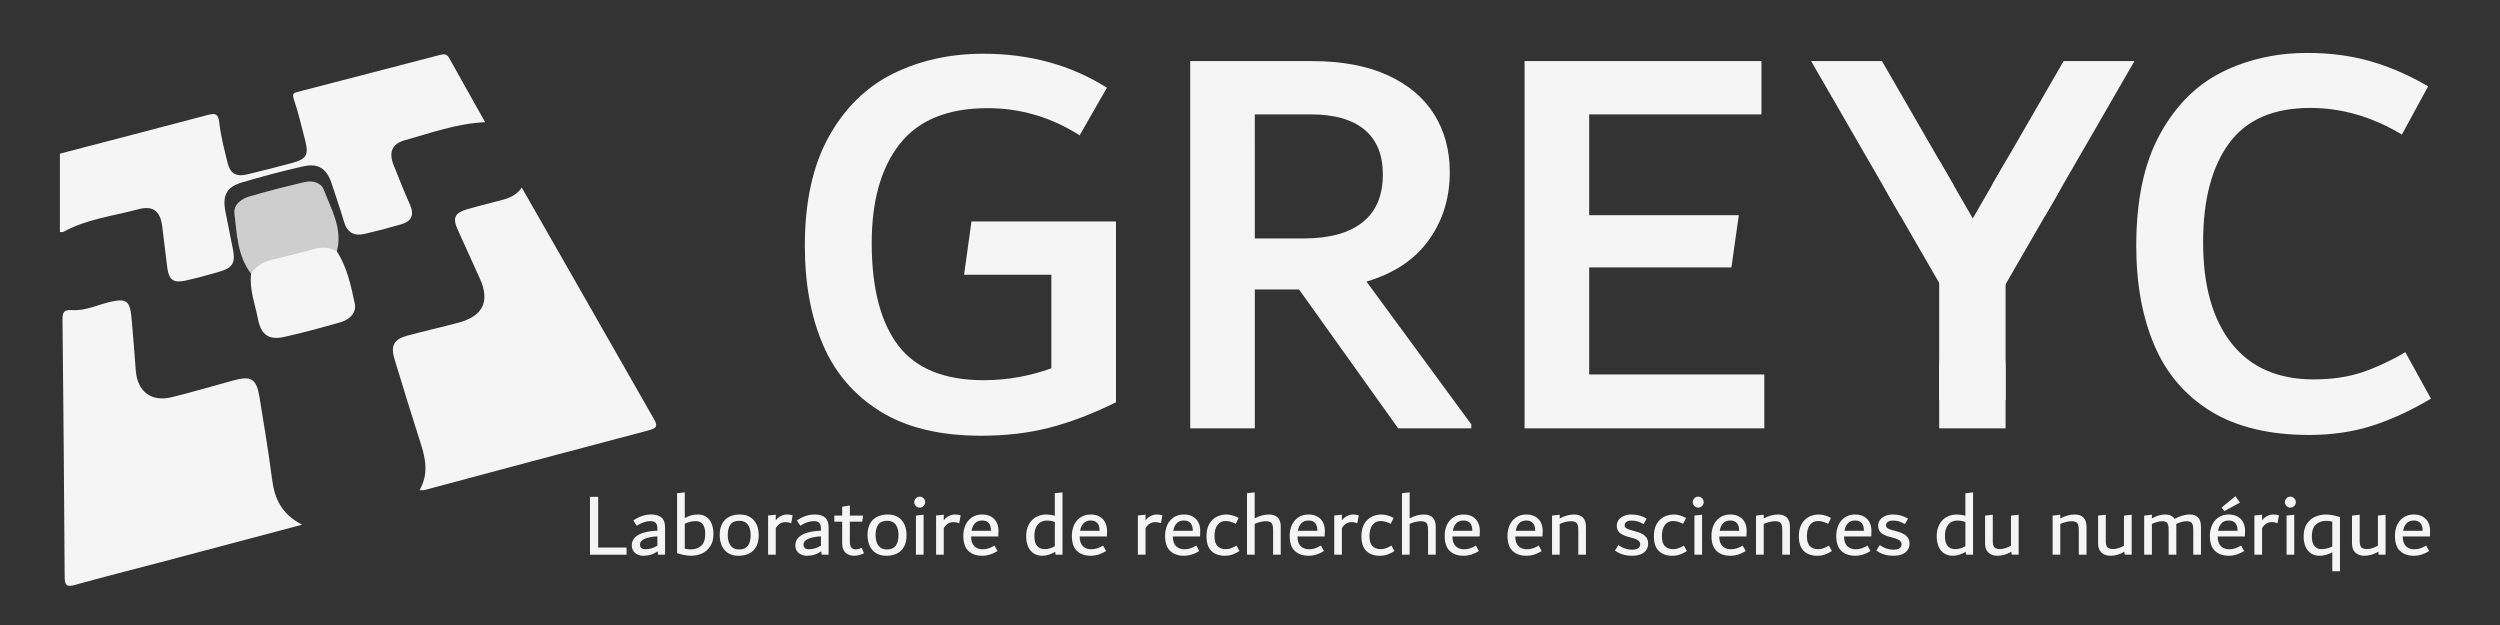
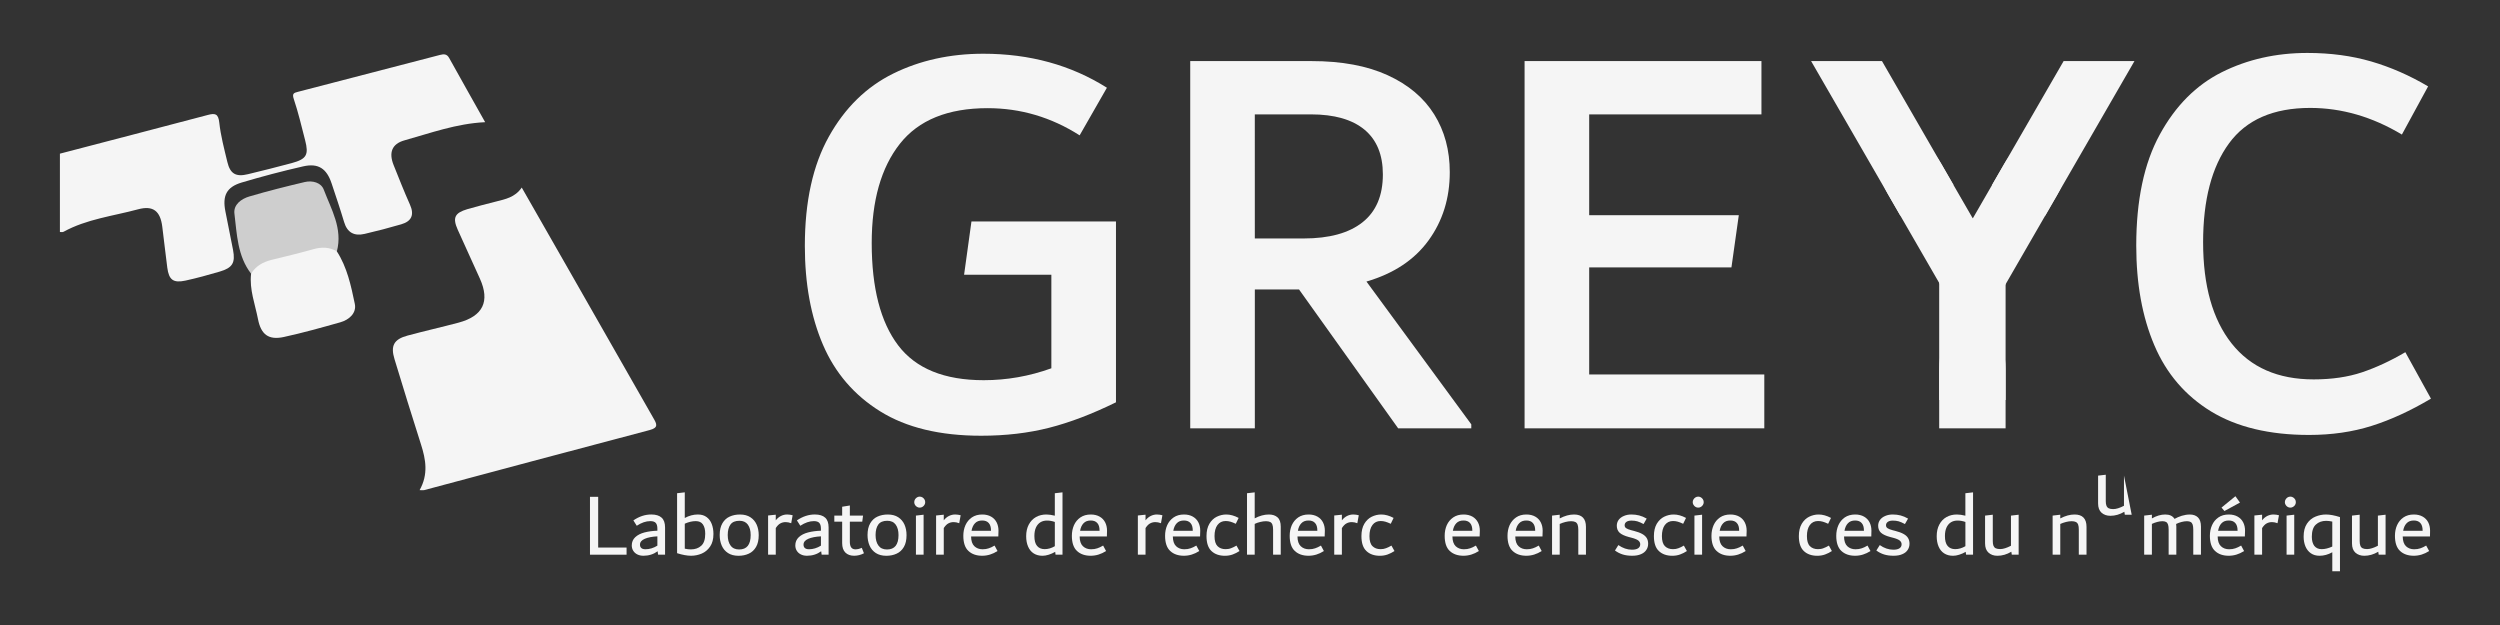
<svg xmlns="http://www.w3.org/2000/svg" version="1.1" id="Layer_1" x="0px" y="0px" width="320px" height="80px" viewBox="0 0 320 80" enable-background="new 0 0 320 80" xml:space="preserve">
  <rect x="0" y="0" width="320" height="80" fill="#333333" stroke="none" />
  <polygon fill="#F5F5F5" points="243.249,27.608 250.05,23.682 240.893,7.819 231.822,7.819 " />
  <polygon fill="#F5F5F5" points="254.98,23.683 261.783,27.609 273.211,7.819 264.143,7.819 " />
  <path fill="#F5F5F5" d="M248.486,20.976c-1.741-2.989-4.664-4.529-6.536-3.446c-1.866,1.084-1.984,4.378-0.265,7.371l0,0  l7.03,12.178l6.8-3.928L248.486,20.976L248.486,20.976z" />
  <path fill="#F5F5F5" d="M263.346,24.901c1.719-3,1.592-6.301-0.283-7.382c-1.873-1.075-4.785,0.47-6.517,3.455l0,0l-7.03,12.18  l6.801,3.924L263.346,24.901L263.346,24.901z" />
  <polygon fill="#F5F5F5" points="76.567,70.087 80.201,70.087 80.201,71.001 75.517,71.001 75.517,63.593 76.567,63.593 " />
  <path fill="#F5F5F5" d="M84.687,66.26c0.293,0.262,0.441,0.684,0.441,1.258V71h-0.892l-0.058-0.438  c-0.525,0.381-1.131,0.574-1.816,0.574c-0.289,0-0.549-0.054-0.777-0.166c-0.227-0.111-0.405-0.269-0.531-0.473  c-0.125-0.195-0.188-0.43-0.188-0.688c0-0.418,0.148-0.767,0.445-1.049c0.296-0.277,0.692-0.479,1.189-0.609  c0.494-0.127,1.044-0.2,1.645-0.219v-0.246c0-0.347-0.068-0.594-0.205-0.75c-0.138-0.154-0.372-0.233-0.697-0.233  c-0.557,0-1.134,0.196-1.738,0.594l-0.434-0.685c0.732-0.504,1.497-0.758,2.297-0.758C83.954,65.855,84.393,65.992,84.687,66.26   M82.094,70.152c0.117,0.104,0.293,0.152,0.53,0.152c0.518,0,1.024-0.154,1.521-0.461v-1.191c-0.664,0.035-1.201,0.138-1.611,0.312  c-0.412,0.177-0.616,0.427-0.616,0.746C81.917,69.906,81.977,70.055,82.094,70.152" />
  <path fill="#F5F5F5" d="M90.44,66.182c0.297,0.219,0.52,0.518,0.662,0.889c0.146,0.381,0.218,0.809,0.218,1.279  c0,0.662-0.142,1.201-0.428,1.613c-0.287,0.42-0.646,0.713-1.08,0.9c-0.433,0.179-0.884,0.273-1.35,0.273  c-0.51,0-1.108-0.111-1.795-0.328v-7.675l0.984-0.114v3.283c0.542-0.297,1.101-0.447,1.68-0.447  C89.776,65.855,90.144,65.964,90.44,66.182 M89.754,69.859c0.343-0.307,0.515-0.814,0.515-1.533c0-0.52-0.098-0.917-0.298-1.201  c-0.196-0.285-0.501-0.421-0.914-0.421c-0.449,0-0.919,0.11-1.405,0.329v3.197c0.289,0.066,0.549,0.092,0.777,0.092  C88.97,70.322,89.412,70.17,89.754,69.859" />
  <path fill="#F5F5F5" d="M93.183,70.788c-0.357-0.233-0.625-0.55-0.799-0.949c-0.175-0.397-0.263-0.851-0.263-1.354  c0-0.606,0.115-1.108,0.343-1.5c0.229-0.393,0.538-0.682,0.925-0.857c0.39-0.18,0.832-0.271,1.327-0.271  c0.533,0,0.979,0.117,1.336,0.351c0.358,0.235,0.623,0.55,0.799,0.942c0.176,0.395,0.265,0.846,0.265,1.351  c0,0.614-0.115,1.123-0.342,1.51c-0.229,0.394-0.539,0.683-0.928,0.857c-0.387,0.181-0.829,0.272-1.323,0.272  C93.987,71.139,93.542,71.021,93.183,70.788 M96.086,68.484c0-0.555-0.12-0.996-0.359-1.33c-0.242-0.332-0.602-0.495-1.081-0.495  c-0.533,0-0.917,0.163-1.148,0.483c-0.233,0.324-0.348,0.772-0.348,1.342c0,0.566,0.121,1.016,0.365,1.348  c0.243,0.335,0.608,0.501,1.097,0.501C95.595,70.333,96.086,69.719,96.086,68.484" />
  <path fill="#F5F5F5" d="M101.115,65.883c0.106,0.016,0.221,0.035,0.343,0.068l-0.183,1.02c-0.259-0.097-0.496-0.142-0.71-0.142  c-0.243,0-0.466,0.052-0.672,0.163c-0.207,0.105-0.405,0.306-0.595,0.6V71h-0.982v-5.018l0.982-0.101v0.72  c0.19-0.246,0.412-0.431,0.663-0.557c0.25-0.126,0.518-0.189,0.799-0.189C100.89,65.855,101.006,65.863,101.115,65.883" />
  <path fill="#F5F5F5" d="M105.622,66.26c0.292,0.262,0.439,0.684,0.439,1.258V71h-0.89l-0.059-0.438  c-0.525,0.381-1.13,0.574-1.816,0.574c-0.289,0-0.548-0.054-0.777-0.166c-0.228-0.111-0.405-0.269-0.531-0.473  c-0.126-0.195-0.188-0.43-0.188-0.688c0-0.418,0.148-0.767,0.446-1.049c0.297-0.277,0.693-0.479,1.188-0.609  c0.495-0.127,1.043-0.2,1.645-0.219v-0.246c0-0.347-0.068-0.594-0.206-0.75c-0.137-0.154-0.369-0.233-0.696-0.233  c-0.557,0-1.134,0.196-1.737,0.594l-0.436-0.685c0.733-0.504,1.498-0.758,2.298-0.758C104.889,65.855,105.331,65.992,105.622,66.26   M103.028,70.152c0.118,0.104,0.294,0.152,0.531,0.152c0.519,0,1.026-0.154,1.52-0.461v-1.191c-0.662,0.035-1.2,0.138-1.61,0.312  c-0.413,0.177-0.618,0.427-0.618,0.746C102.85,69.906,102.911,70.055,103.028,70.152" />
  <path fill="#F5F5F5" d="M110.586,70.818c-0.396,0.209-0.816,0.318-1.257,0.318c-0.472,0-0.845-0.137-1.119-0.406  c-0.275-0.271-0.413-0.676-0.413-1.219v-2.74h-1.004v-0.775h1.004v-1.133l0.984-0.161v1.294h1.69l-0.103,0.775h-1.588v2.58  c0,0.64,0.235,0.965,0.709,0.965c0.135,0,0.269-0.02,0.398-0.047c0.129-0.031,0.271-0.086,0.423-0.148L110.586,70.818z" />
  <path fill="#F5F5F5" d="M112.105,70.788c-0.356-0.233-0.624-0.55-0.798-0.949c-0.176-0.397-0.262-0.851-0.262-1.354  c0-0.606,0.113-1.108,0.342-1.5c0.228-0.393,0.537-0.682,0.924-0.857c0.39-0.18,0.832-0.271,1.327-0.271  c0.534,0,0.98,0.117,1.337,0.351c0.357,0.235,0.625,0.55,0.799,0.942c0.175,0.395,0.263,0.846,0.263,1.351  c0,0.614-0.113,1.123-0.341,1.51c-0.229,0.394-0.539,0.683-0.928,0.857c-0.387,0.181-0.83,0.272-1.324,0.272  C112.911,71.139,112.465,71.021,112.105,70.788 M115.01,68.484c0-0.555-0.12-0.996-0.36-1.33c-0.241-0.332-0.601-0.495-1.08-0.495  c-0.533,0-0.917,0.163-1.148,0.483c-0.232,0.324-0.348,0.772-0.348,1.342c0,0.566,0.121,1.016,0.366,1.348  c0.242,0.335,0.607,0.501,1.097,0.501C114.519,70.333,115.01,69.719,115.01,68.484" />
  <path fill="#F5F5F5" d="M117.375,64.879c-0.106-0.064-0.192-0.146-0.257-0.255c-0.064-0.104-0.096-0.224-0.096-0.347  c0-0.127,0.032-0.242,0.096-0.353c0.065-0.104,0.151-0.192,0.257-0.259c0.107-0.063,0.221-0.098,0.344-0.098  c0.128,0,0.246,0.033,0.354,0.098c0.106,0.064,0.192,0.152,0.257,0.259c0.064,0.109,0.097,0.226,0.097,0.353  c0,0.123-0.032,0.24-0.097,0.347c-0.065,0.108-0.151,0.19-0.257,0.255c-0.107,0.068-0.225,0.098-0.354,0.098  C117.596,64.977,117.483,64.947,117.375,64.879 M117.239,71v-5.004l0.982-0.113V71H117.239z" />
  <path fill="#F5F5F5" d="M122.621,65.883c0.106,0.016,0.221,0.035,0.343,0.068l-0.185,1.02c-0.258-0.097-0.494-0.142-0.708-0.142  c-0.245,0-0.468,0.052-0.675,0.163c-0.206,0.105-0.403,0.306-0.594,0.6V71h-0.982v-5.018l0.982-0.101v0.72  c0.19-0.246,0.413-0.431,0.663-0.557c0.252-0.126,0.52-0.189,0.799-0.189C122.396,65.855,122.514,65.863,122.621,65.883" />
  <path fill="#F5F5F5" d="M127.785,68.668H124.3c0.006,0.573,0.146,0.986,0.417,1.245c0.271,0.257,0.62,0.394,1.045,0.394  c0.305,0,0.57-0.041,0.794-0.121c0.226-0.072,0.474-0.189,0.749-0.354l0.378,0.699c-0.626,0.402-1.28,0.605-1.967,0.605  c-0.731,0-1.316-0.203-1.752-0.609c-0.441-0.406-0.658-1.059-0.658-1.941c0-0.502,0.091-0.955,0.274-1.369  c0.184-0.406,0.456-0.736,0.817-0.986c0.362-0.248,0.807-0.375,1.332-0.375c0.441,0,0.819,0.094,1.131,0.271  c0.313,0.178,0.548,0.424,0.708,0.736c0.16,0.313,0.239,0.672,0.239,1.07L127.785,68.668z M124.797,66.979  c-0.226,0.235-0.371,0.558-0.441,0.967h2.492v-0.043c0-0.424-0.097-0.743-0.292-0.957c-0.194-0.217-0.47-0.322-0.828-0.322  C125.332,66.622,125.021,66.736,124.797,66.979" />
  <path fill="#F5F5F5" d="M136,63.021V71h-0.89l-0.045-0.363c-0.275,0.158-0.555,0.279-0.835,0.368  c-0.282,0.089-0.545,0.134-0.788,0.134c-0.442,0-0.82-0.104-1.132-0.304c-0.313-0.198-0.551-0.495-0.714-0.872  c-0.164-0.375-0.246-0.818-0.246-1.328c0-0.58,0.112-1.078,0.336-1.494c0.225-0.422,0.533-0.74,0.921-0.959  c0.387-0.218,0.829-0.326,1.325-0.326c0.327,0,0.689,0.054,1.085,0.151v-2.872L136,63.021z M132.745,69.878  c0.228,0.274,0.551,0.412,0.971,0.412c0.44,0,0.876-0.126,1.302-0.377v-3.103c-0.344-0.123-0.679-0.178-1.006-0.178  c-0.313,0-0.59,0.071-0.827,0.211c-0.242,0.145-0.432,0.362-0.573,0.657c-0.141,0.298-0.211,0.672-0.211,1.11  C132.401,69.184,132.514,69.607,132.745,69.878" />
  <path fill="#F5F5F5" d="M141.681,68.668h-3.486c0.006,0.573,0.146,0.986,0.416,1.245c0.271,0.257,0.621,0.394,1.045,0.394  c0.306,0,0.57-0.041,0.794-0.121c0.225-0.072,0.475-0.189,0.75-0.354l0.375,0.699c-0.625,0.402-1.279,0.605-1.966,0.605  c-0.73,0-1.315-0.203-1.752-0.609c-0.438-0.406-0.658-1.059-0.658-1.941c0-0.502,0.092-0.955,0.274-1.369  c0.185-0.406,0.454-0.736,0.818-0.986c0.361-0.248,0.805-0.375,1.33-0.375c0.443,0,0.819,0.094,1.131,0.271  c0.313,0.178,0.548,0.424,0.709,0.736c0.16,0.313,0.239,0.672,0.239,1.07L141.681,68.668z M138.691,66.979  c-0.225,0.235-0.372,0.558-0.44,0.967h2.492v-0.043c0-0.424-0.096-0.743-0.292-0.957c-0.194-0.217-0.47-0.322-0.828-0.322  C139.228,66.622,138.917,66.736,138.691,66.979" />
  <path fill="#F5F5F5" d="M148.445,65.883c0.105,0.016,0.22,0.035,0.343,0.068l-0.184,1.02c-0.259-0.097-0.496-0.142-0.708-0.142  c-0.244,0-0.469,0.052-0.675,0.163c-0.207,0.105-0.403,0.306-0.593,0.6V71h-0.982v-5.018l0.982-0.101v0.72  c0.19-0.246,0.411-0.431,0.662-0.557c0.253-0.126,0.518-0.189,0.8-0.189C148.219,65.855,148.338,65.863,148.445,65.883" />
  <path fill="#F5F5F5" d="M153.608,68.668h-3.485c0.008,0.573,0.147,0.986,0.418,1.245c0.27,0.257,0.618,0.394,1.045,0.394  c0.306,0,0.569-0.041,0.794-0.121c0.224-0.072,0.474-0.189,0.748-0.354l0.379,0.699c-0.626,0.402-1.281,0.605-1.967,0.605  c-0.731,0-1.315-0.203-1.751-0.609c-0.44-0.406-0.658-1.059-0.658-1.941c0-0.502,0.09-0.955,0.274-1.369  c0.183-0.406,0.454-0.736,0.818-0.986c0.361-0.248,0.805-0.375,1.33-0.375c0.44,0,0.819,0.094,1.13,0.271s0.549,0.424,0.708,0.736  c0.16,0.313,0.24,0.672,0.24,1.07L153.608,68.668z M150.622,66.979c-0.226,0.235-0.372,0.558-0.44,0.967h2.491v-0.043  c0-0.424-0.098-0.743-0.292-0.957c-0.195-0.217-0.471-0.322-0.828-0.322C151.155,66.622,150.846,66.736,150.622,66.979" />
  <path fill="#F5F5F5" d="M155.072,70.538c-0.427-0.397-0.64-1.038-0.64-1.918c0-0.63,0.121-1.151,0.364-1.569  c0.245-0.41,0.559-0.72,0.943-0.906c0.384-0.188,0.794-0.289,1.229-0.289c0.502,0,1.027,0.147,1.577,0.438l-0.366,0.751  c-0.269-0.126-0.498-0.218-0.691-0.271c-0.194-0.055-0.395-0.084-0.601-0.084c-0.45,0-0.8,0.174-1.052,0.512  c-0.251,0.34-0.376,0.818-0.376,1.421c0,0.599,0.127,1.024,0.381,1.282c0.255,0.257,0.602,0.388,1.035,0.388  c0.258,0,0.496-0.038,0.702-0.123c0.209-0.073,0.441-0.19,0.693-0.335l0.387,0.699c-0.281,0.183-0.573,0.328-0.873,0.439  c-0.301,0.109-0.634,0.166-1,0.166C156.068,71.139,155.498,70.938,155.072,70.538" />
  <path fill="#F5F5F5" d="M163.525,66.223c0.274,0.244,0.41,0.641,0.41,1.188V71h-0.979v-3.188c0-0.281-0.028-0.502-0.088-0.658  c-0.054-0.155-0.151-0.271-0.282-0.336c-0.136-0.066-0.318-0.104-0.544-0.104c-0.229,0-0.474,0.034-0.728,0.097  c-0.256,0.058-0.492,0.143-0.713,0.248V71h-0.984v-7.865l0.984-0.113v3.328c0.623-0.33,1.227-0.494,1.808-0.494  C162.879,65.855,163.253,65.975,163.525,66.223" />
  <path fill="#F5F5F5" d="M169.557,68.668h-3.481c0.007,0.573,0.146,0.986,0.416,1.245c0.271,0.257,0.62,0.394,1.045,0.394  c0.308,0,0.565-0.041,0.793-0.121c0.229-0.072,0.478-0.189,0.751-0.354l0.376,0.699c-0.625,0.402-1.278,0.605-1.967,0.605  c-0.729,0-1.316-0.203-1.75-0.609c-0.441-0.406-0.659-1.059-0.659-1.941c0-0.502,0.092-0.955,0.271-1.369  c0.188-0.406,0.457-0.736,0.816-0.986c0.364-0.248,0.813-0.375,1.334-0.375c0.441,0,0.82,0.094,1.129,0.271  c0.316,0.178,0.551,0.424,0.71,0.736c0.159,0.312,0.24,0.672,0.24,1.07L169.557,68.668z M166.572,66.979  c-0.229,0.235-0.377,0.558-0.441,0.967h2.489v-0.043c0-0.424-0.095-0.743-0.292-0.957c-0.193-0.217-0.467-0.322-0.826-0.322  C167.105,66.622,166.796,66.736,166.572,66.979" />
  <path fill="#F5F5F5" d="M173.58,65.883c0.105,0.016,0.221,0.035,0.343,0.068l-0.185,1.02c-0.254-0.097-0.491-0.142-0.707-0.142  c-0.242,0-0.469,0.052-0.674,0.163c-0.205,0.105-0.401,0.306-0.596,0.6V71h-0.979v-5.018l0.979-0.101v0.72  c0.193-0.246,0.412-0.431,0.663-0.557c0.253-0.126,0.521-0.189,0.798-0.189C173.355,65.855,173.477,65.863,173.58,65.883" />
  <path fill="#F5F5F5" d="M174.906,70.538c-0.428-0.397-0.643-1.038-0.643-1.918c0-0.63,0.123-1.151,0.366-1.569  c0.246-0.41,0.562-0.72,0.945-0.906c0.382-0.188,0.792-0.289,1.228-0.289c0.506,0,1.03,0.147,1.577,0.438l-0.362,0.751  c-0.272-0.126-0.504-0.218-0.695-0.271c-0.193-0.055-0.396-0.084-0.602-0.084c-0.447,0-0.797,0.174-1.049,0.512  c-0.255,0.34-0.38,0.818-0.38,1.421c0,0.599,0.125,1.024,0.383,1.282c0.255,0.257,0.603,0.388,1.036,0.388  c0.262,0,0.491-0.038,0.702-0.123c0.209-0.073,0.44-0.19,0.692-0.335l0.389,0.699c-0.285,0.183-0.576,0.328-0.876,0.439  c-0.3,0.109-0.638,0.166-0.995,0.166C175.902,71.139,175.33,70.938,174.906,70.538" />
-   <path fill="#F5F5F5" d="M183.363,66.223c0.271,0.244,0.41,0.641,0.41,1.188V71h-0.984v-3.188c0-0.281-0.029-0.502-0.084-0.658  c-0.059-0.155-0.152-0.271-0.289-0.336c-0.132-0.066-0.313-0.104-0.542-0.104c-0.228,0-0.468,0.034-0.724,0.097  c-0.258,0.058-0.494,0.143-0.717,0.248V71h-0.982v-7.865l0.982-0.113v3.328c0.625-0.33,1.229-0.494,1.805-0.494  C182.715,65.855,183.085,65.975,183.363,66.223" />
  <path fill="#F5F5F5" d="M189.395,68.668h-3.486c0.008,0.573,0.148,0.986,0.416,1.245c0.271,0.257,0.621,0.394,1.049,0.394  c0.301,0,0.566-0.041,0.795-0.121c0.223-0.072,0.475-0.189,0.745-0.354l0.38,0.699c-0.628,0.402-1.281,0.605-1.968,0.605  c-0.731,0-1.316-0.203-1.755-0.609c-0.438-0.406-0.652-1.059-0.652-1.941c0-0.502,0.088-0.955,0.271-1.369  c0.184-0.406,0.455-0.736,0.819-0.986c0.359-0.248,0.804-0.375,1.327-0.375c0.443,0,0.816,0.094,1.137,0.271  c0.309,0.178,0.541,0.424,0.705,0.736c0.161,0.313,0.241,0.672,0.241,1.07L189.395,68.668z M186.404,66.979  c-0.225,0.235-0.368,0.558-0.44,0.967h2.493v-0.043c0-0.424-0.098-0.743-0.29-0.957c-0.198-0.217-0.469-0.322-0.832-0.322  C186.941,66.622,186.629,66.736,186.404,66.979" />
  <path fill="#F5F5F5" d="M197.438,68.668h-3.483c0.007,0.573,0.146,0.986,0.417,1.245c0.268,0.257,0.617,0.394,1.044,0.394  c0.308,0,0.569-0.041,0.794-0.121c0.225-0.072,0.473-0.189,0.749-0.354l0.377,0.699c-0.624,0.402-1.278,0.605-1.967,0.605  c-0.731,0-1.312-0.203-1.75-0.609s-0.658-1.059-0.658-1.941c0-0.502,0.088-0.955,0.271-1.369c0.188-0.406,0.459-0.736,0.822-0.986  c0.358-0.248,0.801-0.375,1.327-0.375c0.44,0,0.822,0.094,1.132,0.271c0.314,0.178,0.549,0.424,0.707,0.736  c0.16,0.313,0.241,0.672,0.241,1.07L197.438,68.668z M194.451,66.979c-0.227,0.235-0.377,0.558-0.441,0.967h2.493v-0.043  c0-0.424-0.099-0.743-0.295-0.957c-0.192-0.217-0.47-0.322-0.828-0.322C194.984,66.622,194.676,66.736,194.451,66.979" />
  <path fill="#F5F5F5" d="M203.002,67.443V71h-0.979v-3.188c0-0.281-0.032-0.502-0.09-0.658c-0.059-0.155-0.154-0.271-0.285-0.336  c-0.133-0.066-0.314-0.104-0.543-0.104s-0.469,0.034-0.732,0.099c-0.258,0.065-0.502,0.15-0.73,0.254V71h-0.98v-5.004l0.98-0.113  v0.475c0.642-0.334,1.248-0.502,1.83-0.502C202.49,65.855,203.002,66.385,203.002,67.443" />
  <path fill="#F5F5F5" d="M207.711,70.973c-0.359-0.113-0.691-0.281-0.995-0.509l0.433-0.694c0.56,0.391,1.14,0.592,1.738,0.592  c0.344,0,0.607-0.059,0.791-0.18c0.18-0.119,0.271-0.289,0.271-0.52c0-0.18-0.081-0.34-0.242-0.475  c-0.163-0.129-0.453-0.252-0.861-0.357l-0.357-0.092c-0.531-0.143-0.922-0.321-1.174-0.543c-0.244-0.227-0.365-0.525-0.365-0.897  c0-0.284,0.078-0.532,0.234-0.75c0.162-0.217,0.383-0.386,0.672-0.506c0.285-0.124,0.605-0.187,0.965-0.187  c0.345,0,0.673,0.041,0.984,0.119c0.318,0.082,0.646,0.217,0.971,0.406l-0.4,0.698c-0.313-0.166-0.583-0.285-0.811-0.351  c-0.231-0.063-0.477-0.09-0.729-0.09c-0.277,0-0.488,0.047-0.648,0.158s-0.233,0.256-0.233,0.439c0,0.158,0.062,0.285,0.188,0.371  c0.123,0.092,0.344,0.177,0.656,0.262l0.354,0.091c0.434,0.112,0.783,0.24,1.048,0.388c0.258,0.143,0.45,0.318,0.577,0.52  c0.121,0.205,0.184,0.441,0.184,0.73c0,0.301-0.076,0.567-0.236,0.799c-0.154,0.237-0.385,0.418-0.689,0.543  c-0.305,0.133-0.671,0.197-1.107,0.197C208.475,71.139,208.066,71.081,207.711,70.973" />
  <path fill="#F5F5F5" d="M212.341,70.538c-0.43-0.397-0.641-1.038-0.641-1.918c0-0.63,0.122-1.151,0.362-1.569  c0.248-0.41,0.561-0.72,0.942-0.906c0.39-0.188,0.793-0.289,1.229-0.289c0.504,0,1.029,0.147,1.578,0.438l-0.367,0.751  c-0.27-0.126-0.498-0.218-0.69-0.271c-0.196-0.055-0.394-0.084-0.604-0.084c-0.448,0-0.793,0.174-1.049,0.512  c-0.25,0.34-0.377,0.818-0.377,1.421c0,0.599,0.129,1.024,0.381,1.282c0.258,0.257,0.604,0.388,1.035,0.388  c0.264,0,0.496-0.038,0.705-0.123c0.207-0.073,0.44-0.19,0.688-0.335l0.39,0.699c-0.277,0.183-0.572,0.328-0.874,0.439  c-0.3,0.109-0.632,0.166-0.998,0.166C213.339,71.139,212.766,70.938,212.341,70.538" />
  <path fill="#F5F5F5" d="M217.023,64.879c-0.11-0.064-0.191-0.146-0.256-0.255c-0.065-0.104-0.099-0.224-0.099-0.347  c0-0.127,0.032-0.242,0.099-0.353c0.063-0.104,0.146-0.192,0.256-0.259c0.105-0.063,0.223-0.098,0.345-0.098  c0.129,0,0.243,0.033,0.354,0.098c0.104,0.064,0.191,0.152,0.256,0.259c0.063,0.109,0.098,0.226,0.098,0.353  c0,0.123-0.033,0.24-0.098,0.347c-0.063,0.108-0.152,0.19-0.256,0.255c-0.109,0.068-0.226,0.098-0.354,0.098  C217.246,64.977,217.13,64.947,217.023,64.879 M216.887,71v-5.004l0.98-0.113V71H216.887z" />
  <path fill="#F5F5F5" d="M223.548,68.668h-3.485c0.006,0.573,0.148,0.986,0.42,1.245c0.268,0.257,0.613,0.394,1.045,0.394  c0.303,0,0.57-0.041,0.789-0.121c0.228-0.072,0.479-0.189,0.752-0.354l0.377,0.699c-0.623,0.402-1.279,0.605-1.965,0.605  c-0.733,0-1.315-0.203-1.754-0.609c-0.438-0.406-0.66-1.059-0.66-1.941c0-0.502,0.097-0.955,0.277-1.369  c0.182-0.406,0.453-0.736,0.816-0.986c0.363-0.248,0.806-0.375,1.332-0.375c0.439,0,0.816,0.094,1.131,0.271  c0.313,0.178,0.548,0.424,0.707,0.736c0.16,0.313,0.242,0.672,0.242,1.07L223.548,68.668z M220.563,66.979  c-0.228,0.235-0.373,0.558-0.443,0.967h2.492v-0.043c0-0.424-0.098-0.743-0.295-0.957c-0.189-0.217-0.469-0.322-0.824-0.322  C221.093,66.622,220.785,66.736,220.563,66.979" />
-   <path fill="#F5F5F5" d="M229.111,67.443V71h-0.979v-3.188c0-0.281-0.028-0.502-0.085-0.658c-0.061-0.155-0.158-0.271-0.289-0.336  c-0.133-0.066-0.314-0.104-0.543-0.104c-0.227,0-0.471,0.034-0.729,0.099c-0.262,0.065-0.506,0.15-0.729,0.254V71h-0.987v-5.004  l0.987-0.113v0.475c0.634-0.334,1.248-0.502,1.824-0.502C228.602,65.855,229.111,66.385,229.111,67.443" />
  <path fill="#F5F5F5" d="M230.895,70.538c-0.424-0.397-0.641-1.038-0.641-1.918c0-0.63,0.122-1.151,0.366-1.569  c0.243-0.41,0.56-0.72,0.944-0.906c0.381-0.188,0.791-0.289,1.228-0.289c0.502,0,1.028,0.147,1.576,0.438l-0.365,0.751  c-0.265-0.126-0.5-0.218-0.692-0.271c-0.192-0.055-0.39-0.084-0.599-0.084c-0.448,0-0.799,0.174-1.051,0.512  c-0.251,0.34-0.375,0.818-0.375,1.421c0,0.599,0.124,1.024,0.382,1.282c0.251,0.257,0.6,0.388,1.036,0.388  c0.258,0,0.491-0.038,0.698-0.123c0.214-0.073,0.439-0.19,0.695-0.335l0.385,0.699c-0.28,0.183-0.57,0.328-0.873,0.439  c-0.303,0.109-0.637,0.166-1.002,0.166C231.895,71.139,231.322,70.938,230.895,70.538" />
  <path fill="#F5F5F5" d="M239.525,68.668h-3.488c0.007,0.573,0.146,0.986,0.414,1.245c0.275,0.257,0.625,0.394,1.049,0.394  c0.305,0,0.568-0.041,0.793-0.121c0.229-0.072,0.475-0.189,0.75-0.354l0.377,0.699c-0.624,0.402-1.275,0.605-1.966,0.605  c-0.729,0-1.317-0.203-1.753-0.609c-0.441-0.406-0.66-1.059-0.66-1.941c0-0.502,0.094-0.955,0.277-1.369  c0.185-0.406,0.451-0.736,0.813-0.986c0.363-0.248,0.812-0.375,1.337-0.375c0.438,0,0.817,0.094,1.127,0.271  c0.313,0.178,0.553,0.424,0.709,0.736c0.161,0.313,0.239,0.672,0.239,1.07L239.525,68.668z M236.533,66.979  c-0.225,0.235-0.37,0.558-0.438,0.967h2.488v-0.043c0-0.424-0.096-0.743-0.292-0.957c-0.192-0.217-0.472-0.322-0.824-0.322  C237.072,66.622,236.76,66.736,236.533,66.979" />
  <path fill="#F5F5F5" d="M241.167,70.973c-0.36-0.113-0.688-0.281-0.995-0.509l0.438-0.694c0.555,0.391,1.135,0.592,1.738,0.592  c0.344,0,0.604-0.059,0.786-0.18c0.183-0.119,0.271-0.289,0.271-0.52c0-0.18-0.08-0.34-0.243-0.475  c-0.162-0.129-0.451-0.252-0.861-0.357l-0.353-0.092c-0.536-0.143-0.926-0.321-1.176-0.543c-0.246-0.227-0.367-0.525-0.367-0.897  c0-0.284,0.078-0.532,0.236-0.75c0.159-0.217,0.385-0.386,0.668-0.506c0.289-0.124,0.606-0.187,0.967-0.187  c0.347,0,0.677,0.041,0.986,0.119c0.319,0.082,0.643,0.217,0.969,0.406l-0.399,0.698c-0.313-0.166-0.585-0.285-0.808-0.351  c-0.232-0.063-0.477-0.09-0.734-0.09c-0.277,0-0.486,0.047-0.645,0.158c-0.16,0.111-0.236,0.256-0.236,0.439  c0,0.158,0.063,0.285,0.189,0.371c0.125,0.092,0.346,0.177,0.655,0.262l0.354,0.091c0.438,0.112,0.785,0.24,1.047,0.388  c0.265,0.143,0.453,0.318,0.576,0.52c0.121,0.205,0.187,0.441,0.187,0.73c0,0.301-0.082,0.567-0.237,0.799  c-0.156,0.237-0.387,0.418-0.693,0.543c-0.299,0.133-0.67,0.197-1.104,0.197C241.93,71.139,241.525,71.081,241.167,70.973" />
  <path fill="#F5F5F5" d="M252.55,63.021V71h-0.893l-0.048-0.363c-0.273,0.158-0.549,0.279-0.834,0.368  c-0.279,0.089-0.543,0.134-0.787,0.134c-0.44,0-0.82-0.104-1.129-0.304c-0.315-0.198-0.555-0.495-0.717-0.872  c-0.162-0.375-0.244-0.818-0.244-1.328c0-0.58,0.111-1.078,0.336-1.494c0.223-0.422,0.529-0.74,0.92-0.959  c0.387-0.218,0.83-0.326,1.326-0.326c0.326,0,0.688,0.054,1.088,0.151v-2.872L252.55,63.021z M249.293,69.878  c0.227,0.274,0.555,0.412,0.971,0.412c0.44,0,0.875-0.126,1.307-0.377v-3.103c-0.346-0.123-0.678-0.178-1.012-0.178  c-0.312,0-0.588,0.071-0.824,0.211c-0.239,0.145-0.43,0.362-0.572,0.657c-0.143,0.298-0.211,0.672-0.211,1.11  C248.95,69.184,249.063,69.607,249.293,69.878" />
  <path fill="#F5F5F5" d="M258.387,65.883V71h-0.878l-0.058-0.378c-0.586,0.347-1.178,0.517-1.784,0.517  c-0.461,0-0.841-0.134-1.133-0.396c-0.298-0.263-0.445-0.664-0.445-1.192v-3.555l0.988-0.113v3.381c0,0.248,0.026,0.449,0.087,0.596  c0.064,0.148,0.158,0.263,0.296,0.322c0.14,0.067,0.329,0.1,0.573,0.1c0.365,0,0.82-0.141,1.371-0.426v-3.858L258.387,65.883z" />
  <path fill="#F5F5F5" d="M267.074,67.443V71h-0.987v-3.188c0-0.281-0.022-0.502-0.082-0.658c-0.06-0.155-0.155-0.271-0.286-0.336  c-0.134-0.066-0.316-0.104-0.539-0.104c-0.23,0-0.479,0.034-0.734,0.099c-0.264,0.065-0.5,0.15-0.731,0.254V71h-0.979v-5.004  l0.979-0.113v0.475c0.642-0.334,1.248-0.502,1.829-0.502C266.563,65.855,267.074,66.385,267.074,67.443" />
-   <path fill="#F5F5F5" d="M272.857,65.883V71h-0.883l-0.057-0.378c-0.587,0.347-1.182,0.517-1.785,0.517  c-0.464,0-0.841-0.134-1.137-0.396c-0.293-0.263-0.439-0.664-0.439-1.192v-3.555l0.983-0.113v3.381c0,0.248,0.026,0.449,0.091,0.596  c0.061,0.148,0.162,0.263,0.297,0.322c0.143,0.067,0.324,0.1,0.571,0.1c0.366,0,0.825-0.141,1.371-0.426v-3.858L272.857,65.883z" />
+   <path fill="#F5F5F5" d="M272.857,65.883h-0.883l-0.057-0.378c-0.587,0.347-1.182,0.517-1.785,0.517  c-0.464,0-0.841-0.134-1.137-0.396c-0.293-0.263-0.439-0.664-0.439-1.192v-3.555l0.983-0.113v3.381c0,0.248,0.026,0.449,0.091,0.596  c0.061,0.148,0.162,0.263,0.297,0.322c0.143,0.067,0.324,0.1,0.571,0.1c0.366,0,0.825-0.141,1.371-0.426v-3.858L272.857,65.883z" />
  <path fill="#F5F5F5" d="M281.334,66.223c0.256,0.244,0.389,0.641,0.389,1.188V71h-0.984v-3.188c0-0.281-0.025-0.502-0.077-0.658  c-0.056-0.155-0.136-0.271-0.255-0.336c-0.108-0.066-0.271-0.104-0.479-0.104c-0.222,0-0.447,0.034-0.697,0.099  c-0.246,0.065-0.471,0.15-0.685,0.254c0.015,0.154,0.024,0.27,0.024,0.344V71h-0.984v-3.188c0-0.281-0.021-0.502-0.074-0.658  c-0.051-0.155-0.132-0.271-0.246-0.336c-0.113-0.066-0.272-0.104-0.479-0.104c-0.214,0-0.438,0.034-0.671,0.099  c-0.236,0.065-0.463,0.146-0.674,0.246V71h-0.987v-5.004l0.987-0.113v0.475c0.582-0.334,1.156-0.502,1.711-0.502  c0.563,0,0.957,0.19,1.188,0.562c0.274-0.155,0.585-0.293,0.933-0.401c0.346-0.104,0.685-0.158,1.023-0.158  C280.727,65.855,281.072,65.975,281.334,66.223" />
  <path fill="#F5F5F5" d="M287.342,68.671h-3.482c0.008,0.57,0.146,0.983,0.416,1.242c0.27,0.257,0.617,0.394,1.05,0.394  c0.302,0,0.565-0.041,0.788-0.121c0.229-0.072,0.476-0.193,0.75-0.354l0.378,0.699c-0.624,0.402-1.282,0.605-1.968,0.605  c-0.729,0-1.313-0.203-1.75-0.613c-0.438-0.402-0.658-1.056-0.658-1.938c0-0.502,0.091-0.955,0.277-1.369  c0.182-0.407,0.451-0.735,0.818-0.987c0.357-0.246,0.799-0.373,1.324-0.373c0.445,0,0.822,0.092,1.134,0.271  c0.313,0.177,0.55,0.424,0.708,0.735c0.162,0.313,0.239,0.673,0.239,1.072L287.342,68.671z M284.355,66.979  c-0.227,0.235-0.369,0.558-0.439,0.967h2.493v-0.043c0-0.424-0.099-0.743-0.296-0.959c-0.189-0.215-0.469-0.32-0.828-0.32  C284.893,66.622,284.58,66.736,284.355,66.979 M284.727,65.411l-0.373-0.442l1.778-1.453l0.585,0.812L284.727,65.411z" />
  <path fill="#F5F5F5" d="M291.365,65.883c0.111,0.016,0.219,0.035,0.342,0.068l-0.184,1.02c-0.258-0.097-0.494-0.142-0.705-0.142  c-0.244,0-0.471,0.052-0.678,0.163c-0.205,0.105-0.399,0.306-0.592,0.6V71h-0.986v-5.018l0.986-0.101v0.72  c0.191-0.246,0.41-0.431,0.661-0.557c0.255-0.126,0.519-0.189,0.802-0.189C291.146,65.855,291.259,65.863,291.365,65.883" />
  <path fill="#F5F5F5" d="M292.814,64.879c-0.104-0.064-0.19-0.146-0.252-0.255c-0.064-0.104-0.101-0.224-0.101-0.347  c0-0.127,0.035-0.242,0.101-0.353c0.062-0.104,0.148-0.192,0.252-0.259c0.106-0.063,0.227-0.098,0.346-0.098  c0.128,0,0.247,0.033,0.354,0.098c0.103,0.064,0.193,0.152,0.26,0.259c0.061,0.109,0.094,0.226,0.094,0.353  c0,0.123-0.033,0.24-0.094,0.347c-0.065,0.108-0.157,0.19-0.26,0.255c-0.106,0.068-0.227,0.098-0.354,0.098  C293.041,64.977,292.922,64.947,292.814,64.879 M292.682,71v-5.004l0.98-0.113V71H292.682z" />
  <path fill="#F5F5F5" d="M299.516,66.188v6.934h-0.982v-2.432c-0.537,0.299-1.081,0.447-1.631,0.447  c-0.438,0-0.813-0.109-1.112-0.318c-0.308-0.213-0.536-0.506-0.694-0.875c-0.154-0.369-0.232-0.789-0.232-1.262  c0-0.682,0.143-1.231,0.428-1.656c0.285-0.42,0.648-0.723,1.086-0.898c0.432-0.18,0.883-0.271,1.346-0.271  C298.213,65.855,298.814,65.964,299.516,66.188 M298.532,69.959v-3.197c-0.291-0.061-0.55-0.095-0.776-0.095  c-0.543,0-0.986,0.162-1.326,0.478c-0.346,0.316-0.516,0.836-0.516,1.56c0,0.501,0.111,0.896,0.32,1.173  c0.222,0.273,0.529,0.414,0.938,0.414C297.6,70.29,298.051,70.178,298.532,69.959" />
  <path fill="#F5F5F5" d="M305.354,65.883V71h-0.883l-0.053-0.378c-0.591,0.347-1.184,0.517-1.785,0.517  c-0.464,0-0.841-0.134-1.14-0.396c-0.291-0.263-0.438-0.664-0.438-1.192v-3.555l0.984-0.113v3.381c0,0.248,0.029,0.449,0.091,0.596  c0.058,0.148,0.158,0.263,0.295,0.322c0.136,0.067,0.326,0.1,0.573,0.1c0.365,0,0.825-0.141,1.372-0.426v-3.858L305.354,65.883z" />
  <path fill="#F5F5F5" d="M311.036,68.668h-3.488c0.007,0.573,0.147,0.986,0.415,1.245c0.273,0.257,0.618,0.394,1.045,0.394  c0.305,0,0.572-0.041,0.797-0.121c0.223-0.072,0.475-0.189,0.745-0.354l0.38,0.699c-0.623,0.402-1.279,0.605-1.968,0.605  c-0.729,0-1.315-0.203-1.753-0.609s-0.656-1.059-0.656-1.941c0-0.502,0.09-0.955,0.273-1.369c0.186-0.406,0.453-0.736,0.816-0.986  c0.362-0.248,0.808-0.375,1.33-0.375c0.443,0,0.82,0.094,1.133,0.271s0.549,0.424,0.709,0.736c0.158,0.312,0.236,0.672,0.236,1.07  L311.036,68.668z M308.044,66.979c-0.229,0.235-0.37,0.558-0.44,0.967h2.492v-0.043c0-0.424-0.099-0.743-0.291-0.957  c-0.193-0.217-0.473-0.322-0.832-0.322C308.58,66.622,308.268,66.736,308.044,66.979" />
  <path fill="#F5F5F5" d="M7.665,19.67c6.307-1.647,12.616-3.284,18.918-4.951c0.917-0.243,1.357-0.208,1.484,0.962  c0.183,1.703,0.633,3.381,1.034,5.052c0.362,1.524,1.097,1.939,2.642,1.563c1.874-0.458,3.75-0.917,5.612-1.424  c1.887-0.514,2.187-1.051,1.701-2.921c-0.456-1.767-0.872-3.548-1.451-5.273c-0.238-0.708,0.004-0.789,0.526-0.923  c6.062-1.566,12.119-3.135,18.173-4.72c0.508-0.133,0.889-0.147,1.187,0.384c1.512,2.724,3.046,5.438,4.608,8.22  c-3.694,0.178-6.979,1.394-10.318,2.323c-1.642,0.457-2.03,1.592-1.398,3.169c0.68,1.693,1.345,3.394,2.091,5.059  c0.586,1.308,0.208,2.134-1.112,2.52c-1.55,0.453-3.115,0.865-4.69,1.228c-1.308,0.305-2.221-0.142-2.628-1.522  c-0.488-1.649-1.049-3.275-1.589-4.911c-0.637-1.931-1.705-2.655-3.651-2.21c-2.642,0.601-5.269,1.294-7.865,2.066  c-1.947,0.58-2.491,1.688-2.085,3.711c0.328,1.635,0.662,3.271,0.974,4.909c0.315,1.654-0.06,2.299-1.698,2.781  c-1.45,0.426-2.91,0.831-4.385,1.153c-1.56,0.337-2.123-0.088-2.33-1.639c-0.232-1.758-0.42-3.52-0.646-5.281  c-0.253-1.983-1.169-2.723-3.09-2.205c-3.206,0.869-6.569,1.242-9.547,2.879c-0.122,0.068-0.309,0.021-0.464,0.028V19.67H7.665z" />
  <path fill="#F5F5F5" d="M53.709,62.738c1.137-2.024,0.796-3.926,0.174-5.863c-1.165-3.628-2.277-7.27-3.387-10.906  c-0.526-1.723-0.077-2.544,1.674-3.016c2.166-0.584,4.355-1.077,6.522-1.653c3.135-0.838,4.042-2.723,2.74-5.624  c-0.938-2.094-1.906-4.175-2.842-6.272c-0.683-1.533-0.399-2.147,1.243-2.635c1.2-0.354,2.417-0.648,3.628-0.964  c1.205-0.313,2.451-0.525,3.322-1.799c2.175,3.804,4.244,7.416,6.308,11.036c3.516,6.163,7.022,12.327,10.55,18.487  c0.422,0.734,0.68,1.211-0.481,1.518c-9.633,2.537-19.254,5.12-28.878,7.691C54.188,62.766,54.084,62.738,53.709,62.738" />
-   <path fill="#F5F5F5" d="M38.674,67.161c-6.251,1.655-12.142,3.224-18.034,4.784c-3.679,0.971-7.37,1.895-11.032,2.923  c-1.1,0.315-1.328,0.014-1.332-1.034c-0.065-10.952-0.158-21.9-0.273-32.855c-0.009-0.943,0.093-1.364,1.255-1.287  c1.678,0.111,3.246-0.682,4.864-1.055c2.003-0.462,2.514-0.132,2.702,1.943c0.208,2.285,0.392,4.57,0.558,6.855  c0.195,2.67,1.979,4.049,4.605,3.405c2.631-0.647,5.23-1.425,7.847-2.136c2.337-0.639,2.995-0.237,3.39,2.176  c0.569,3.497,1.153,6.995,1.608,10.514C35.146,63.816,36.026,65.803,38.674,67.161" />
  <path fill="#F5F5F5" d="M43.119,32.176c1.319,2.046,1.814,4.404,2.297,6.72c0.244,1.163-0.709,2.038-1.861,2.36  c-2.399,0.676-4.802,1.354-7.236,1.881c-1.932,0.418-2.913-0.31-3.296-2.291c-0.375-1.924-1.116-3.798-0.884-5.813  c-0.19-1.13,0.394-1.797,1.378-2.144c2.465-0.866,5.012-1.438,7.571-1.939C42.073,30.754,42.833,31.12,43.119,32.176" />
  <path fill="#CECECE" d="M43.119,32.176c-0.962-0.563-1.949-0.578-3.015-0.277c-1.758,0.497-3.535,0.924-5.31,1.355  c-1.11,0.271-2.041,0.78-2.656,1.777c-1.749-2.269-1.807-5.037-2.132-7.686c-0.142-1.149,0.877-1.894,1.907-2.196  c2.342-0.691,4.714-1.287,7.091-1.848c0.986-0.234,2.097,0.068,2.438,0.971C42.401,26.803,43.889,29.265,43.119,32.176" />
  <path fill="#F5F5F5" d="M142.845,28.35v23.145c-3.046,1.496-5.9,2.585-8.559,3.261c-2.662,0.678-5.562,1.018-8.706,1.018  c-5.272,0-9.576-1.043-12.913-3.121c-3.337-2.074-5.779-4.918-7.327-8.524c-1.547-3.603-2.32-7.822-2.32-12.659  c0-5.658,1.026-10.325,3.083-14c2.053-3.677,4.799-6.359,8.233-8.054c3.433-1.692,7.277-2.538,11.534-2.538  c5.948,0,11.219,1.451,15.814,4.352l-3.49,6.094c-3.636-2.32-7.563-3.479-11.78-3.479c-5.091,0-8.835,1.522-11.236,4.568  c-2.4,3.047-3.599,7.279-3.599,12.694c0,5.756,1.128,10.12,3.384,13.095c2.255,2.974,5.906,4.463,10.953,4.463  c2.958,0,5.845-0.509,8.658-1.524V35.167h-11.171l0.943-6.817H142.845z" />
  <path fill="#F5F5F5" d="M188.325,54.316v0.513h-9.358l-12.691-17.778h-5.657v17.778h-8.27V7.819h15.523  c3.87,0,7.12,0.604,9.756,1.813c2.641,1.209,4.615,2.877,5.948,5.006c1.331,2.128,1.995,4.594,1.995,7.398  c0,3.336-0.908,6.25-2.721,8.741c-1.813,2.491-4.465,4.244-7.943,5.261L188.325,54.316z M160.617,30.524h6.236  c3.291,0,5.805-0.688,7.543-2.066c1.744-1.38,2.611-3.422,2.611-6.13c0-2.514-0.783-4.426-2.354-5.732  c-1.574-1.303-3.86-1.956-6.859-1.956h-7.179L160.617,30.524L160.617,30.524z" />
  <polygon fill="#F5F5F5" points="203.416,47.934 225.831,47.934 225.831,54.829 195.146,54.829 195.146,7.819 225.465,7.819   225.465,14.639 203.416,14.639 203.416,27.549 222.566,27.549 221.625,34.224 203.416,34.224 " />
  <path fill="#F5F5F5" d="M283.01,52.661c-3.281-2.009-5.705-4.826-7.248-8.454c-1.55-3.626-2.322-7.881-2.322-12.768  c0-5.803,1-10.542,3.012-14.217c2.005-3.674,4.65-6.334,7.941-7.98c3.289-1.642,6.938-2.465,10.957-2.465  c2.948,0,5.666,0.364,8.158,1.089c2.487,0.725,4.922,1.788,7.29,3.191l-3.356,6.166c-3.785-2.273-7.701-3.409-11.738-3.409  c-4.711,0-8.178,1.512-10.389,4.535c-2.213,3.022-3.317,7.241-3.317,12.656c0,5.563,1.218,9.879,3.646,12.951  c2.431,3.071,5.931,4.606,10.502,4.606c2.334,0,4.396-0.304,6.194-0.906c1.796-0.607,3.646-1.461,5.543-2.575l3.279,5.946  c-2.61,1.548-5.138,2.713-7.585,3.484c-2.439,0.773-5.107,1.162-8.016,1.162C290.482,55.673,286.301,54.666,283.01,52.661" />
  <path fill="#F5F5F5" d="M256.717,34.204c0-3.445-1.903-6.237-4.251-6.237c-2.347,0-4.249,2.792-4.249,6.237l0,0v17h8.5V34.204  L256.717,34.204z" />
  <path fill="#F5F5F5" d="M256.717,47.213c0-3.445-1.903-6.238-4.251-6.238c-2.347,0-4.249,2.793-4.249,6.238v7.616h8.5V47.213z" />
</svg>